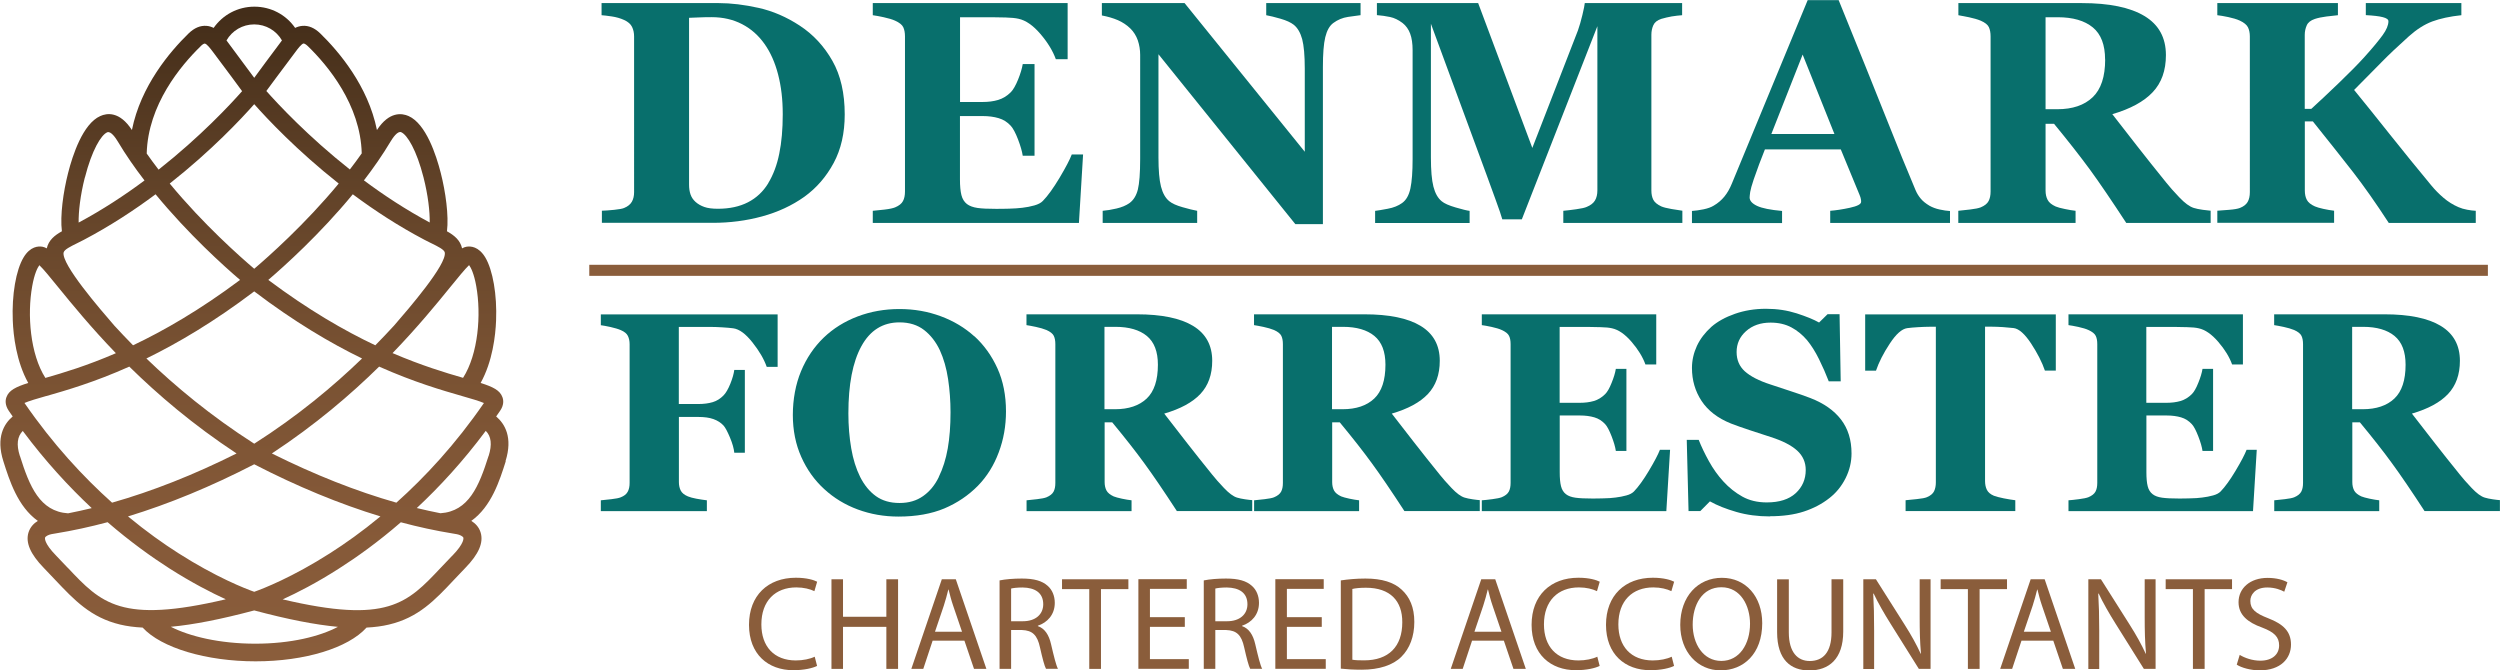
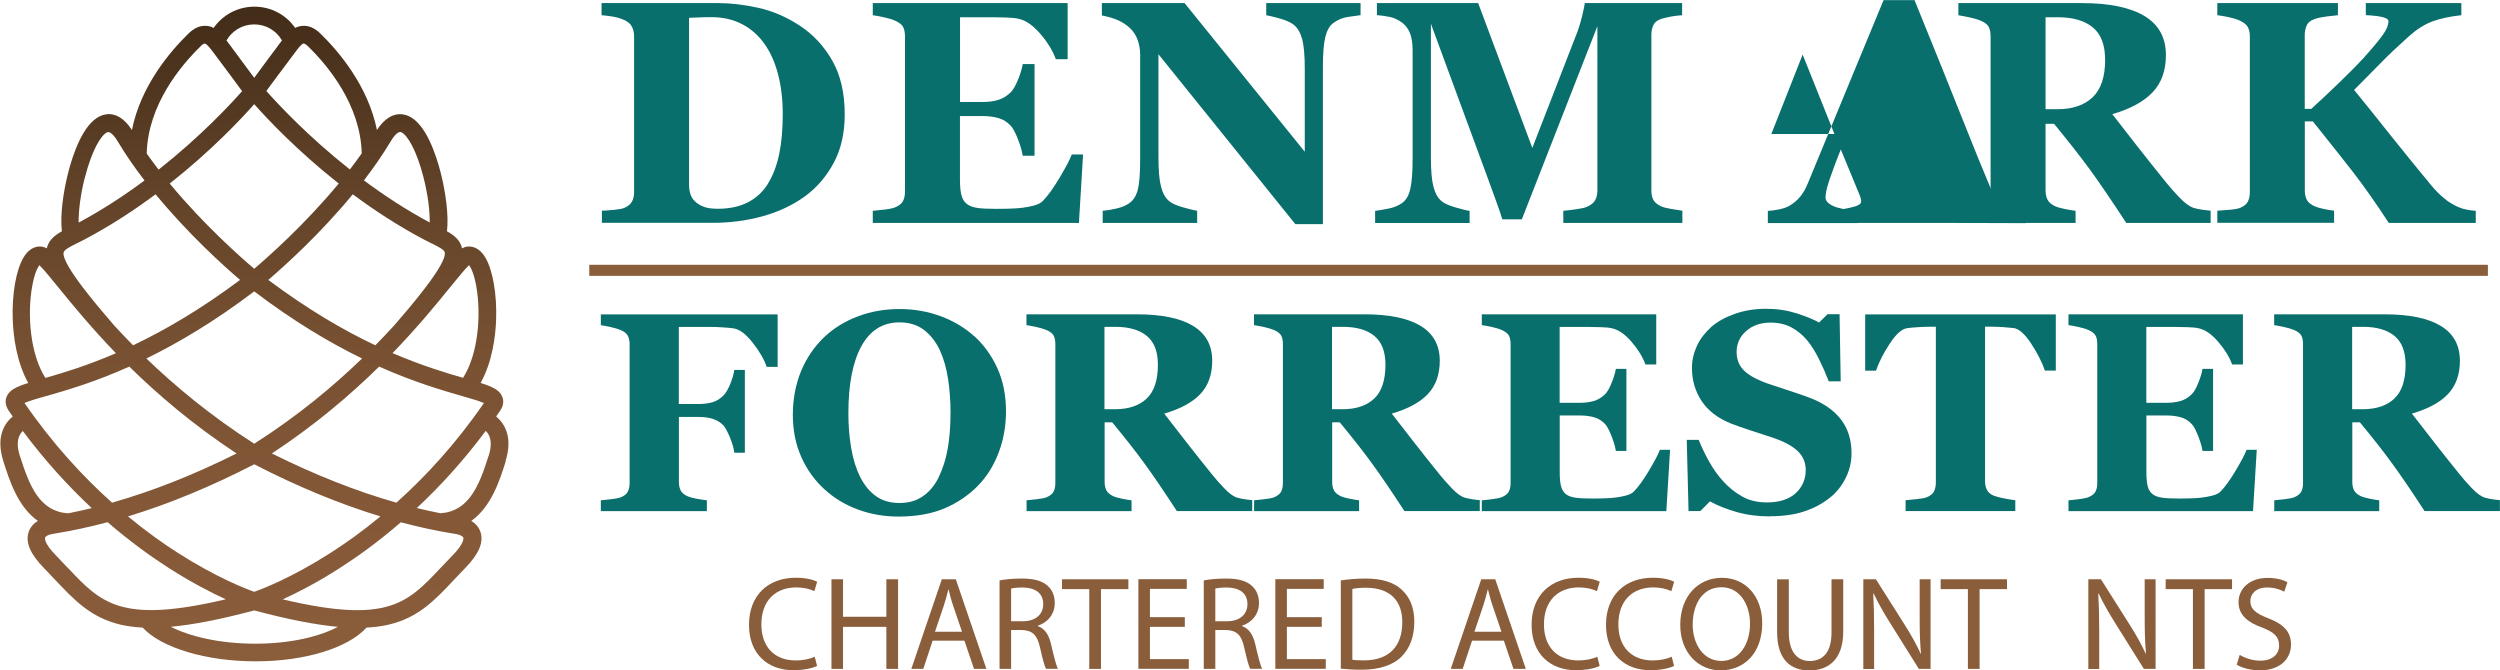
<svg xmlns="http://www.w3.org/2000/svg" id="Layer_1" data-name="Layer 1" viewBox="0 0 307.41 82.43">
  <defs>
    <style>
      .cls-1 {
        fill: #086f6c;
      }

      .cls-2 {
        fill: url(#New_Gradient_Swatch_2);
      }

      .cls-3 {
        stroke: #8a5d3b;
        stroke-miterlimit: 10;
        stroke-width: 1.36px;
      }

      .cls-3, .cls-4 {
        fill: none;
      }

      .cls-5 {
        fill: #8a5d3b;
      }
    </style>
    <linearGradient id="New_Gradient_Swatch_2" data-name="New Gradient Swatch 2" x1="31.26" y1="81.31" x2="31.26" y2=".82" gradientUnits="userSpaceOnUse">
      <stop offset="0" stop-color="#8a5d3b" />
      <stop offset=".22" stop-color="#855938" />
      <stop offset=".47" stop-color="#785132" />
      <stop offset=".73" stop-color="#614228" />
      <stop offset=".99" stop-color="#432d19" />
      <stop offset="1" stop-color="#422d19" />
    </linearGradient>
  </defs>
  <g>
    <path class="cls-1" d="m98.35,3.16c1.65,1.08,2.98,2.52,4,4.31s1.52,4,1.52,6.6c0,2.29-.45,4.28-1.36,5.97-.91,1.69-2.11,3.08-3.61,4.16-1.52,1.08-3.25,1.88-5.19,2.41-1.94.53-3.96.79-6.08.79h-13.62v-1.49c.41-.01.91-.05,1.52-.11s1.02-.14,1.22-.23c.46-.19.77-.45.95-.77.18-.32.27-.71.27-1.17V4.48c0-.43-.08-.82-.25-1.17s-.49-.63-.97-.85-.99-.36-1.53-.44c-.54-.08-.96-.13-1.25-.15V.38h14.38c1.54,0,3.18.2,4.93.59s3.44,1.12,5.07,2.19Zm-3.89,19.37c.62-1.02,1.08-2.23,1.36-3.63.29-1.4.43-3.02.43-4.85s-.19-3.42-.57-4.89-.94-2.73-1.68-3.77-1.65-1.85-2.75-2.42c-1.1-.57-2.35-.86-3.74-.86-.44,0-.95,0-1.51.03-.57.02-.99.04-1.27.05v20.51c0,.46.06.86.18,1.21.12.35.33.66.62.92s.65.47,1.08.62c.42.15.98.22,1.67.22,1.43,0,2.67-.27,3.7-.8,1.03-.53,1.86-1.31,2.49-2.34Z" />
    <path class="cls-1" d="m131.28,7.28h-1.45c-.37-1.02-1-2.06-1.9-3.11s-1.8-1.67-2.68-1.86c-.38-.09-.91-.14-1.59-.16-.68-.02-1.24-.03-1.69-.03h-3.92v10.42h2.78c.7,0,1.33-.08,1.9-.25s1.09-.48,1.56-.95c.29-.29.59-.81.89-1.54.3-.74.49-1.38.58-1.92h1.45v11.27h-1.45c-.08-.53-.27-1.2-.58-2.01-.31-.81-.61-1.36-.89-1.67-.42-.46-.91-.77-1.49-.94-.57-.17-1.23-.26-1.98-.26h-2.78v7.79c0,.81.06,1.46.18,1.93.12.48.35.84.68,1.1.32.24.75.4,1.3.48.55.08,1.3.11,2.26.11.44,0,.98,0,1.6-.02s1.17-.05,1.64-.11c.53-.06,1.03-.16,1.49-.29.46-.13.81-.31,1.04-.55.61-.62,1.29-1.57,2.06-2.85.76-1.28,1.26-2.23,1.5-2.87h1.39l-.51,8.42h-25.35v-1.49c.35-.03.84-.08,1.45-.15s1.04-.17,1.29-.27c.48-.2.81-.46.97-.77.17-.31.25-.71.25-1.19V4.48c0-.46-.07-.83-.21-1.13s-.48-.57-1.01-.81c-.33-.15-.79-.29-1.39-.42s-1.05-.21-1.35-.25V.38h23.96v6.89Z" />
    <path class="cls-1" d="m167.27,1.87c-.36.04-.86.11-1.52.21s-1.26.35-1.79.74c-.47.34-.8.93-1,1.76-.2.83-.29,2.05-.29,3.67v19.31h-3.39l-16.83-20.89v12.68c0,1.57.1,2.77.31,3.59.21.82.55,1.42,1.02,1.8.34.28.89.53,1.64.74.75.22,1.35.36,1.79.44v1.49h-11.62v-1.49c.5-.04,1.06-.13,1.7-.28.64-.15,1.18-.37,1.61-.68.5-.37.83-.92,1.02-1.67.18-.74.28-1.99.28-3.74V6.76c0-.63-.1-1.23-.29-1.8-.2-.56-.5-1.05-.92-1.46-.44-.43-.96-.77-1.53-1.02-.58-.25-1.24-.44-1.97-.58V.38h10.17l14.78,18.28v-10.22c0-1.62-.11-2.83-.32-3.63-.22-.79-.56-1.38-1.03-1.76-.37-.29-.91-.54-1.64-.75-.72-.21-1.31-.35-1.75-.43V.38h11.6v1.49Z" />
    <path class="cls-1" d="m206.88,27.41h-14.65v-1.49c.43-.04.96-.1,1.59-.19.63-.09,1.06-.18,1.29-.29.47-.19.81-.45,1.01-.78s.3-.75.3-1.26V3.22l-9.29,23.75h-2.4c-.11-.42-.4-1.25-.85-2.49-.45-1.24-.82-2.24-1.09-2.99l-6.84-18.57v16.44c0,1.57.1,2.77.31,3.59.21.82.55,1.42,1.02,1.8.32.27.89.52,1.71.76.82.24,1.39.38,1.72.42v1.49h-11.62v-1.49c.32-.04.83-.12,1.55-.26.72-.13,1.3-.37,1.76-.7.51-.36.85-.96,1.03-1.8s.27-2.05.27-3.61V6.17c0-.81-.1-1.49-.3-2.03s-.51-.97-.91-1.29c-.51-.39-1.03-.65-1.56-.76s-1.07-.19-1.62-.23V.38h12.45l6.66,17.81,5.61-14.45c.19-.53.37-1.17.55-1.91s.27-1.22.29-1.45h11.97v1.49c-.41.03-.83.08-1.28.15-.44.08-.87.18-1.28.3-.5.17-.82.42-.98.78-.16.36-.24.75-.24,1.18v19.14c0,.46.08.84.24,1.15.16.31.49.58.98.81.25.11.67.22,1.25.32.58.1,1.02.17,1.34.21v1.49Z" />
-     <path class="cls-1" d="m239.77,27.41h-14.72v-1.49c.68-.05,1.49-.17,2.41-.37.92-.2,1.39-.44,1.39-.73,0-.1,0-.22-.03-.34-.02-.13-.07-.3-.16-.51l-2.31-5.6h-9.33c-.21.52-.45,1.13-.71,1.83s-.48,1.32-.67,1.87c-.24.71-.38,1.23-.43,1.54-.04.32-.07.54-.07.67,0,.41.31.75.92,1.04.62.29,1.64.49,3.07.62v1.49h-11.08v-1.49c.42-.03.89-.09,1.42-.2.53-.11.94-.26,1.25-.45.52-.3.96-.68,1.32-1.12.36-.44.66-.97.91-1.58,1.47-3.57,2.95-7.14,4.43-10.72,1.48-3.58,3.11-7.53,4.9-11.85h3.81c2.49,6.12,4.44,10.96,5.85,14.51,1.41,3.56,2.61,6.5,3.6,8.84.16.38.37.73.63,1.04.25.31.62.61,1.09.89.36.2.77.36,1.24.46s.9.17,1.28.19v1.49Zm-14.2-10.93l-3.91-9.77-3.85,9.77h7.77Z" />
+     <path class="cls-1" d="m239.77,27.41h-14.72v-1.49c.68-.05,1.49-.17,2.41-.37.92-.2,1.39-.44,1.39-.73,0-.1,0-.22-.03-.34-.02-.13-.07-.3-.16-.51l-2.31-5.6c-.21.52-.45,1.13-.71,1.83s-.48,1.32-.67,1.87c-.24.71-.38,1.23-.43,1.54-.04.32-.07.54-.07.67,0,.41.31.75.92,1.04.62.29,1.64.49,3.07.62v1.49h-11.08v-1.49c.42-.03.89-.09,1.42-.2.53-.11.94-.26,1.25-.45.52-.3.96-.68,1.32-1.12.36-.44.66-.97.91-1.58,1.47-3.57,2.95-7.14,4.43-10.72,1.48-3.58,3.11-7.53,4.9-11.85h3.81c2.49,6.12,4.44,10.96,5.85,14.51,1.41,3.56,2.61,6.5,3.6,8.84.16.38.37.73.63,1.04.25.31.62.61,1.09.89.36.2.77.36,1.24.46s.9.17,1.28.19v1.49Zm-14.2-10.93l-3.91-9.77-3.85,9.77h7.77Z" />
    <path class="cls-1" d="m271.82,27.41h-10.37c-1.79-2.74-3.28-4.93-4.46-6.55-1.19-1.62-2.66-3.5-4.42-5.64h-1.04v8.21c0,.46.09.84.26,1.16.17.32.5.58.98.8.24.1.62.21,1.13.31.51.11.96.18,1.32.22v1.49h-14.42v-1.49c.37-.04.85-.09,1.46-.16.6-.07,1.03-.16,1.29-.26.48-.2.81-.46.97-.77.17-.31.25-.71.25-1.19V4.48c0-.46-.07-.84-.21-1.14s-.48-.57-1.01-.8c-.41-.17-.89-.3-1.44-.42-.55-.11-.99-.2-1.3-.25V.38h15.16c3.39,0,5.96.53,7.72,1.59,1.76,1.06,2.64,2.66,2.64,4.81,0,1.89-.54,3.41-1.63,4.56-1.08,1.15-2.74,2.05-4.96,2.7.86,1.12,1.87,2.41,3.02,3.88,1.15,1.47,2.35,2.98,3.59,4.51.39.5.93,1.1,1.61,1.82.68.72,1.28,1.16,1.8,1.32.29.09.66.17,1.11.23.45.06.77.1.96.11v1.49Zm-12.97-20.09c0-1.8-.5-3.12-1.51-3.95-1.01-.83-2.45-1.25-4.31-1.25h-1.5v11.31h1.45c1.87,0,3.31-.49,4.34-1.47,1.03-.98,1.54-2.53,1.54-4.65Z" />
    <path class="cls-1" d="m304.43,27.41h-10.7c-1.61-2.48-3.07-4.54-4.36-6.21-1.29-1.66-2.95-3.75-4.97-6.27h-.99v8.49c0,.46.08.84.25,1.16s.5.58.99.8c.23.1.57.2,1.02.3.45.1.9.18,1.34.23v1.49h-14.36v-1.49c.34-.03.83-.06,1.46-.11.63-.05,1.07-.13,1.32-.23.46-.18.77-.43.95-.74s.27-.72.27-1.2V4.48c0-.44-.08-.82-.23-1.12s-.48-.58-.99-.82c-.39-.18-.87-.32-1.43-.44s-1.01-.19-1.35-.23V.38h14.83v1.49c-.39.04-.87.09-1.42.16-.55.07-1.03.17-1.42.3-.5.17-.83.42-.99.78s-.25.75-.25,1.18v9.1h.8c.99-.9,2.15-1.99,3.47-3.26s2.34-2.31,3.07-3.12c1.02-1.13,1.76-2.03,2.24-2.69.48-.66.71-1.23.71-1.71,0-.22-.23-.38-.69-.5s-1.16-.2-2.09-.25V.38h11.75v1.49c-1.42.15-2.61.41-3.58.77-.96.36-1.92.97-2.87,1.82-1.36,1.22-2.47,2.27-3.35,3.17-.88.89-2.01,2.04-3.39,3.43,1.22,1.49,2.68,3.31,4.39,5.46,1.71,2.15,3.42,4.25,5.12,6.3.43.52.92,1.02,1.48,1.5s1.17.86,1.84,1.15c.32.14.68.25,1.08.32s.75.12,1.05.13v1.49Z" />
    <path class="cls-1" d="m95.61,45.11h-1.33c-.33-.94-.91-1.94-1.75-3s-1.62-1.64-2.37-1.74c-.34-.05-.79-.08-1.36-.12s-1.09-.05-1.57-.05h-3.76v9.48h2.4c.68,0,1.27-.08,1.77-.23s.94-.43,1.33-.83c.28-.28.56-.76.83-1.42.27-.67.43-1.24.49-1.71h1.3v10.18h-1.3c-.05-.51-.22-1.13-.53-1.87s-.57-1.22-.78-1.46c-.33-.36-.75-.63-1.26-.81-.51-.18-1.12-.26-1.84-.26h-2.4v8.01c0,.41.08.76.23,1.05s.45.53.88.71c.25.1.59.2,1.03.28.44.08.87.15,1.3.2v1.33h-13.04v-1.33c.33-.03.77-.08,1.31-.14.54-.06.93-.14,1.14-.23.41-.16.69-.38.85-.67.16-.28.24-.65.24-1.09v-17.07c0-.39-.07-.72-.21-1.01-.14-.29-.43-.53-.88-.72-.32-.14-.74-.26-1.26-.38-.52-.11-.92-.19-1.19-.22v-1.33h21.74v6.46Z" />
    <path class="cls-1" d="m119.81,41.34c1.19,1.09,2.14,2.41,2.84,3.96.7,1.55,1.05,3.31,1.05,5.29,0,1.76-.29,3.44-.89,5.03-.59,1.59-1.44,2.96-2.56,4.11-1.17,1.19-2.55,2.12-4.13,2.79-1.58.66-3.46,1-5.64,1-1.76,0-3.43-.29-5-.87-1.57-.58-2.95-1.42-4.14-2.52-1.18-1.08-2.12-2.39-2.81-3.94-.69-1.54-1.04-3.27-1.04-5.17s.34-3.77,1.01-5.38,1.61-2.99,2.79-4.13c1.17-1.12,2.56-1.99,4.17-2.6,1.61-.61,3.32-.91,5.14-.91s3.5.3,5.09.89c1.59.59,2.96,1.42,4.12,2.47Zm-4.38,17.32c.51-1.04.88-2.21,1.11-3.52.23-1.31.34-2.79.34-4.44,0-1.4-.1-2.76-.3-4.09-.2-1.33-.54-2.51-1.01-3.54-.49-1.04-1.14-1.87-1.94-2.49s-1.81-.94-3.02-.94c-2.06,0-3.62.98-4.69,2.93s-1.6,4.71-1.6,8.27c0,1.51.12,2.94.35,4.29.23,1.34.6,2.52,1.1,3.52.51,1.01,1.16,1.8,1.94,2.36s1.75.84,2.9.84,2.09-.28,2.9-.85c.81-.57,1.45-1.35,1.93-2.34Z" />
    <path class="cls-1" d="m153.99,62.84h-9.28c-1.6-2.46-2.93-4.41-3.99-5.86-1.06-1.46-2.38-3.14-3.96-5.05h-.93v7.35c0,.41.08.76.23,1.04.15.28.45.52.88.72.22.09.55.18,1.01.28.46.1.86.16,1.19.2v1.33h-12.91v-1.33c.33-.03.76-.08,1.3-.14s.92-.14,1.15-.23c.43-.18.72-.41.87-.69.15-.28.22-.63.22-1.07v-17.07c0-.41-.06-.75-.19-1.02-.13-.27-.43-.51-.9-.72-.36-.15-.79-.27-1.29-.38-.49-.1-.88-.18-1.17-.22v-1.33h13.57c3.03,0,5.34.47,6.91,1.42,1.57.95,2.36,2.38,2.36,4.3,0,1.69-.49,3.05-1.46,4.08s-2.45,1.83-4.44,2.41c.77,1,1.67,2.16,2.7,3.48s2.1,2.67,3.21,4.04c.35.44.83.99,1.44,1.63.61.64,1.14,1.04,1.61,1.18.26.08.59.15,1,.21.4.06.69.09.86.1v1.33Zm-11.61-17.99c0-1.61-.45-2.79-1.36-3.54-.9-.74-2.19-1.12-3.86-1.12h-1.35v10.13h1.3c1.67,0,2.97-.44,3.89-1.31s1.38-2.26,1.38-4.16Z" />
    <path class="cls-1" d="m181.97,62.84h-9.28c-1.6-2.46-2.93-4.41-3.99-5.86-1.06-1.46-2.38-3.14-3.96-5.05h-.93v7.35c0,.41.08.76.23,1.04.15.28.45.52.88.72.22.09.55.18,1.01.28.46.1.86.16,1.19.2v1.33h-12.91v-1.33c.33-.03.76-.08,1.3-.14s.92-.14,1.15-.23c.43-.18.72-.41.87-.69.15-.28.22-.63.22-1.07v-17.07c0-.41-.06-.75-.19-1.02-.13-.27-.43-.51-.9-.72-.36-.15-.79-.27-1.29-.38-.49-.1-.88-.18-1.17-.22v-1.33h13.57c3.03,0,5.34.47,6.91,1.42,1.57.95,2.36,2.38,2.36,4.3,0,1.69-.49,3.05-1.46,4.08s-2.45,1.83-4.44,2.41c.77,1,1.67,2.16,2.7,3.48s2.1,2.67,3.21,4.04c.35.44.83.99,1.44,1.63.61.64,1.14,1.04,1.61,1.18.26.08.59.15,1,.21.4.06.69.09.86.1v1.33Zm-11.61-17.99c0-1.61-.45-2.79-1.36-3.54-.9-.74-2.19-1.12-3.86-1.12h-1.35v10.13h1.3c1.67,0,2.97-.44,3.89-1.31s1.38-2.26,1.38-4.16Z" />
    <path class="cls-1" d="m203.63,44.82h-1.3c-.33-.92-.9-1.85-1.71-2.79-.81-.94-1.61-1.49-2.4-1.66-.34-.08-.82-.13-1.42-.14-.61-.02-1.11-.03-1.51-.03h-3.51v9.33h2.49c.62,0,1.19-.07,1.71-.22.51-.15.98-.43,1.4-.85.26-.26.53-.72.79-1.38.27-.66.44-1.23.52-1.72h1.3v10.09h-1.3c-.07-.48-.24-1.08-.52-1.8-.28-.72-.54-1.22-.79-1.49-.38-.41-.82-.69-1.33-.84-.51-.15-1.1-.23-1.77-.23h-2.49v6.97c0,.73.05,1.3.16,1.73.11.43.31.75.61.98.28.22.67.36,1.17.43.5.07,1.17.1,2.02.1.4,0,.88,0,1.43-.02.56-.01,1.04-.04,1.47-.1.48-.06.92-.14,1.34-.26.42-.11.72-.28.93-.49.54-.56,1.16-1.41,1.84-2.55.68-1.14,1.13-2,1.35-2.57h1.25l-.46,7.54h-22.69v-1.33c.32-.02.75-.07,1.29-.14.55-.07.93-.15,1.16-.24.43-.18.72-.41.87-.69.15-.28.22-.63.22-1.07v-17.07c0-.41-.06-.75-.19-1.01-.13-.27-.43-.51-.9-.72-.29-.14-.71-.26-1.24-.38-.53-.11-.94-.19-1.21-.22v-1.33h21.45v6.17Z" />
    <path class="cls-1" d="m217.64,63.5c-1.48,0-2.86-.18-4.13-.55-1.28-.37-2.36-.8-3.25-1.3l-1.18,1.19h-1.45l-.22-8.75h1.47c.33.83.75,1.71,1.26,2.63.51.92,1.1,1.75,1.77,2.48.69.76,1.47,1.38,2.33,1.86s1.86.72,3.01.72c1.55,0,2.73-.38,3.55-1.13s1.24-1.71,1.24-2.86c0-.94-.35-1.74-1.05-2.38s-1.78-1.2-3.25-1.67c-.95-.31-1.83-.59-2.63-.86-.8-.26-1.55-.53-2.26-.8-1.62-.65-2.83-1.58-3.62-2.78s-1.18-2.55-1.18-4.05c0-.94.21-1.85.61-2.72.41-.87,1.01-1.65,1.79-2.35.75-.65,1.71-1.18,2.88-1.59,1.17-.41,2.44-.62,3.82-.62s2.6.19,3.77.56c1.17.38,2.09.75,2.76,1.13l1.04-1.02h1.48l.14,8.25h-1.47c-.34-.89-.74-1.8-1.2-2.73-.46-.93-.95-1.7-1.46-2.32-.56-.66-1.2-1.19-1.93-1.58-.73-.39-1.58-.59-2.56-.59-1.23,0-2.23.35-3.01,1.04-.78.69-1.17,1.55-1.17,2.58,0,.97.34,1.76,1.01,2.37.68.61,1.73,1.16,3.16,1.62.84.28,1.7.57,2.57.85.88.28,1.65.56,2.34.82,1.65.64,2.9,1.52,3.76,2.64s1.29,2.51,1.29,4.17c0,1.05-.24,2.06-.73,3.04-.49.98-1.15,1.79-1.98,2.44-.91.72-1.96,1.27-3.15,1.66-1.19.39-2.59.58-4.18.58Z" />
    <path class="cls-1" d="m252.78,45.57h-1.33c-.35-1.03-.92-2.14-1.69-3.32-.78-1.18-1.49-1.82-2.15-1.91-.36-.04-.81-.08-1.34-.12-.53-.03-.99-.05-1.38-.05h-.8v18.97c0,.41.07.77.22,1.08.15.31.44.56.87.74.26.1.67.21,1.22.32.55.11,1.02.18,1.41.23v1.33h-13.49v-1.33c.33-.03.79-.08,1.39-.14s1-.14,1.22-.23c.44-.18.74-.43.89-.73.15-.31.22-.67.22-1.09v-19.14h-.8c-.39,0-.85.02-1.38.05-.53.03-.98.07-1.34.12-.66.09-1.38.73-2.15,1.91-.78,1.18-1.34,2.29-1.69,3.32h-1.33v-6.92h23.44v6.92Z" />
    <path class="cls-1" d="m275.77,44.82h-1.3c-.33-.92-.9-1.85-1.71-2.79-.81-.94-1.61-1.49-2.4-1.66-.34-.08-.82-.13-1.42-.14-.61-.02-1.11-.03-1.51-.03h-3.51v9.33h2.49c.62,0,1.19-.07,1.71-.22.51-.15.98-.43,1.4-.85.26-.26.53-.72.79-1.38.27-.66.44-1.23.52-1.72h1.3v10.09h-1.3c-.07-.48-.24-1.08-.52-1.8-.28-.72-.54-1.22-.79-1.49-.38-.41-.82-.69-1.33-.84-.51-.15-1.1-.23-1.77-.23h-2.49v6.97c0,.73.05,1.3.16,1.73.11.43.31.75.61.98.28.22.67.36,1.17.43.5.07,1.17.1,2.02.1.4,0,.88,0,1.43-.02.56-.01,1.04-.04,1.47-.1.48-.06.92-.14,1.34-.26.42-.11.72-.28.93-.49.54-.56,1.16-1.41,1.84-2.55.68-1.14,1.13-2,1.35-2.57h1.25l-.46,7.54h-22.69v-1.33c.32-.02.75-.07,1.29-.14.55-.07.93-.15,1.16-.24.43-.18.72-.41.87-.69.15-.28.22-.63.22-1.07v-17.07c0-.41-.06-.75-.19-1.01-.13-.27-.43-.51-.9-.72-.29-.14-.71-.26-1.24-.38-.53-.11-.94-.19-1.21-.22v-1.33h21.45v6.17Z" />
    <path class="cls-1" d="m307.41,62.84h-9.28c-1.6-2.46-2.93-4.41-3.99-5.86-1.06-1.46-2.38-3.14-3.96-5.05h-.93v7.35c0,.41.08.76.23,1.04.15.28.45.52.88.72.22.09.55.18,1.01.28.46.1.86.16,1.19.2v1.33h-12.91v-1.33c.33-.03.76-.08,1.3-.14s.92-.14,1.15-.23c.43-.18.72-.41.87-.69.15-.28.22-.63.22-1.07v-17.07c0-.41-.06-.75-.19-1.02-.13-.27-.43-.51-.9-.72-.36-.15-.79-.27-1.29-.38-.49-.1-.88-.18-1.17-.22v-1.33h13.57c3.03,0,5.34.47,6.91,1.42,1.57.95,2.36,2.38,2.36,4.3,0,1.69-.49,3.05-1.46,4.08s-2.45,1.83-4.44,2.41c.77,1,1.67,2.16,2.7,3.48s2.1,2.67,3.21,4.04c.35.44.83.99,1.44,1.63.61.64,1.14,1.04,1.61,1.18.26.08.59.15,1,.21.4.06.69.09.86.1v1.33Zm-11.61-17.99c0-1.61-.45-2.79-1.36-3.54-.9-.74-2.19-1.12-3.86-1.12h-1.35v10.13h1.3c1.67,0,2.97-.44,3.89-1.31s1.38-2.26,1.38-4.16Z" />
  </g>
  <g>
    <path class="cls-5" d="m100.46,81.89c-.52.26-1.57.52-2.91.52-3.11,0-5.45-1.96-5.45-5.58s2.34-5.79,5.76-5.79c1.37,0,2.24.29,2.62.49l-.34,1.16c-.54-.26-1.31-.46-2.22-.46-2.58,0-4.3,1.65-4.3,4.55,0,2.7,1.55,4.43,4.24,4.43.87,0,1.75-.18,2.32-.46l.29,1.13Z" />
    <path class="cls-5" d="m103.66,71.23v4.61h5.33v-4.61h1.44v11.02h-1.44v-5.17h-5.33v5.17h-1.42v-11.02h1.42Z" />
    <path class="cls-5" d="m114.68,78.78l-1.15,3.47h-1.47l3.75-11.02h1.72l3.76,11.02h-1.52l-1.18-3.47h-3.91Zm3.61-1.11l-1.08-3.17c-.25-.72-.41-1.38-.57-2.01h-.03c-.16.65-.34,1.33-.56,2l-1.08,3.19h3.32Z" />
    <path class="cls-5" d="m122.91,71.37c.72-.15,1.75-.23,2.73-.23,1.52,0,2.5.28,3.19.9.56.49.87,1.24.87,2.09,0,1.46-.92,2.42-2.08,2.81v.05c.85.29,1.36,1.08,1.62,2.22.36,1.54.62,2.6.85,3.03h-1.47c-.18-.31-.43-1.26-.74-2.63-.33-1.52-.92-2.09-2.21-2.14h-1.34v4.78h-1.42v-10.88Zm1.42,5.02h1.46c1.52,0,2.49-.83,2.49-2.09,0-1.42-1.03-2.04-2.54-2.06-.69,0-1.18.07-1.41.13v4.02Z" />
    <path class="cls-5" d="m133.94,72.44h-3.35v-1.21h8.16v1.21h-3.37v9.81h-1.44v-9.81Z" />
    <path class="cls-5" d="m145.69,77.08h-4.29v3.97h4.78v1.19h-6.2v-11.02h5.95v1.19h-4.53v3.48h4.29v1.18Z" />
    <path class="cls-5" d="m148.02,71.37c.72-.15,1.75-.23,2.73-.23,1.52,0,2.5.28,3.19.9.56.49.87,1.24.87,2.09,0,1.46-.92,2.42-2.08,2.81v.05c.85.29,1.36,1.08,1.62,2.22.36,1.54.62,2.6.85,3.03h-1.47c-.18-.31-.43-1.26-.74-2.63-.33-1.52-.92-2.09-2.21-2.14h-1.34v4.78h-1.42v-10.88Zm1.42,5.02h1.46c1.52,0,2.49-.83,2.49-2.09,0-1.42-1.03-2.04-2.54-2.06-.69,0-1.18.07-1.41.13v4.02Z" />
    <path class="cls-5" d="m162.53,77.08h-4.29v3.97h4.78v1.19h-6.2v-11.02h5.95v1.19h-4.53v3.48h4.29v1.18Z" />
    <path class="cls-5" d="m164.87,71.37c.87-.13,1.9-.23,3.03-.23,2.04,0,3.5.47,4.46,1.37.98.9,1.55,2.17,1.55,3.96s-.56,3.27-1.59,4.29c-1.03,1.03-2.73,1.59-4.87,1.59-1.01,0-1.87-.05-2.58-.13v-10.85Zm1.42,9.75c.36.07.88.08,1.44.08,3.04,0,4.7-1.7,4.7-4.68.02-2.6-1.46-4.25-4.47-4.25-.74,0-1.29.06-1.67.15v8.7Z" />
    <path class="cls-5" d="m181.01,78.78l-1.15,3.47h-1.47l3.75-11.02h1.72l3.76,11.02h-1.52l-1.18-3.47h-3.91Zm3.61-1.11l-1.08-3.17c-.25-.72-.41-1.38-.57-2.01h-.03c-.16.65-.34,1.33-.56,2l-1.08,3.19h3.32Z" />
    <path class="cls-5" d="m196.69,81.89c-.52.26-1.57.52-2.91.52-3.11,0-5.45-1.96-5.45-5.58s2.34-5.79,5.76-5.79c1.37,0,2.24.29,2.62.49l-.34,1.16c-.54-.26-1.31-.46-2.22-.46-2.58,0-4.3,1.65-4.3,4.55,0,2.7,1.55,4.43,4.24,4.43.87,0,1.75-.18,2.32-.46l.29,1.13Z" />
    <path class="cls-5" d="m205.84,81.89c-.52.26-1.57.52-2.91.52-3.11,0-5.45-1.96-5.45-5.58s2.34-5.79,5.76-5.79c1.37,0,2.24.29,2.62.49l-.34,1.16c-.54-.26-1.31-.46-2.22-.46-2.58,0-4.3,1.65-4.3,4.55,0,2.7,1.55,4.43,4.24,4.43.87,0,1.75-.18,2.32-.46l.29,1.13Z" />
    <path class="cls-5" d="m216.69,76.62c0,3.79-2.31,5.81-5.12,5.81s-4.96-2.26-4.96-5.59c0-3.5,2.18-5.79,5.12-5.79s4.96,2.31,4.96,5.58Zm-8.55.18c0,2.36,1.28,4.47,3.52,4.47s3.53-2.08,3.53-4.58c0-2.19-1.14-4.48-3.52-4.48s-3.53,2.18-3.53,4.6Z" />
    <path class="cls-5" d="m219.96,71.23v6.53c0,2.47,1.1,3.52,2.57,3.52,1.64,0,2.68-1.08,2.68-3.52v-6.53h1.44v6.43c0,3.39-1.78,4.78-4.17,4.78-2.26,0-3.96-1.29-3.96-4.71v-6.49h1.44Z" />
    <path class="cls-5" d="m229.12,82.25v-11.02h1.55l3.53,5.58c.82,1.29,1.46,2.45,1.98,3.58l.03-.02c-.13-1.47-.16-2.81-.16-4.53v-4.61h1.34v11.02h-1.44l-3.5-5.59c-.77-1.23-1.5-2.49-2.06-3.68l-.05.02c.08,1.39.11,2.72.11,4.55v4.71h-1.34Z" />
    <path class="cls-5" d="m241.98,72.44h-3.35v-1.21h8.16v1.21h-3.37v9.81h-1.44v-9.81Z" />
-     <path class="cls-5" d="m248.57,78.78l-1.15,3.47h-1.47l3.75-11.02h1.72l3.76,11.02h-1.52l-1.18-3.47h-3.91Zm3.61-1.11l-1.08-3.17c-.25-.72-.41-1.38-.57-2.01h-.03c-.16.65-.34,1.33-.56,2l-1.08,3.19h3.32Z" />
    <path class="cls-5" d="m256.79,82.25v-11.02h1.55l3.53,5.58c.82,1.29,1.46,2.45,1.98,3.58l.03-.02c-.13-1.47-.16-2.81-.16-4.53v-4.61h1.34v11.02h-1.44l-3.5-5.59c-.77-1.23-1.5-2.49-2.06-3.68l-.05.02c.08,1.39.12,2.72.12,4.55v4.71h-1.34Z" />
    <path class="cls-5" d="m269.65,72.44h-3.35v-1.21h8.16v1.21h-3.37v9.81h-1.44v-9.81Z" />
    <path class="cls-5" d="m275.39,80.52c.64.39,1.57.72,2.55.72,1.46,0,2.31-.77,2.31-1.88,0-1.03-.59-1.62-2.08-2.19-1.8-.64-2.91-1.57-2.91-3.12,0-1.72,1.42-2.99,3.57-2.99,1.13,0,1.95.26,2.44.54l-.39,1.16c-.36-.2-1.1-.52-2.09-.52-1.5,0-2.08.9-2.08,1.65,0,1.03.67,1.54,2.19,2.13,1.86.72,2.81,1.62,2.81,3.24,0,1.7-1.26,3.17-3.86,3.17-1.06,0-2.22-.31-2.81-.7l.36-1.19Z" />
  </g>
  <path class="cls-4" d="m46.79,32.47c-3.87-1.89-8.32-4.51-13.26-8.25-4.93,3.74-9.39,6.37-13.26,8.25,3.52,3.4,7.89,7.06,13.26,10.48,5.36-3.43,9.73-7.08,13.26-10.48Z" />
  <path class="cls-4" d="m23.14,10.94c4.16,5.04,8.7,9.04,10.39,10.48,1.69-1.44,6.23-5.45,10.39-10.48-5.14-4.05-8.81-7.97-10.39-9.76-1.58,1.78-5.25,5.7-10.39,9.76Z" />
  <path class="cls-4" d="m45.66,12.27c-4.05,4.92-8.41,8.84-10.39,10.53,4.93,3.69,9.35,6.23,13.16,8.04.82-.83,1.58-1.64,2.3-2.42h0c1.79-2.07,6.53-7.55,6.24-9-.07-.35-.84-.73-1.65-1.13-.27-.13-.56-.28-.85-.43-3.21-1.69-6.17-3.63-8.8-5.59Z" />
  <path class="cls-4" d="m18.63,30.84c3.81-1.8,8.23-4.35,13.16-8.04-1.97-1.69-6.34-5.61-10.39-10.53-2.63,1.96-5.59,3.9-8.8,5.59-.3.16-.58.3-.85.43-.81.4-1.58.78-1.65,1.13-.29,1.45,4.45,6.94,6.24,9h0c.72.78,1.48,1.59,2.3,2.42Z" />
  <path class="cls-2" d="m62.16,56.71c.92-2.93-.08-4.59-1.15-5.5.16-.23.32-.46.48-.69.49-.71.43-1.31.29-1.68-.3-.84-1.14-1.26-2.68-1.75,1.47-2.64,1.83-5.84,1.9-7.67.13-3.16-.4-6.21-1.33-7.77-.82-1.35-1.8-1.4-2.32-1.31-.18.03-.35.1-.53.2-.23-1.01-.96-1.6-1.86-2.1.24-1.92-.17-4.84-.76-7.16-.56-2.21-1.82-6.06-3.96-7.01-.81-.36-2.38-.6-3.89,1.72-1.09-5.42-4.68-9.65-6.97-11.88-.7-.68-1.44-.99-2.2-.93-.33.03-.62.12-.89.25-1.12-1.62-2.97-2.61-5.01-2.61h0s0,0,0,0,0,0,0,0h0c-2.04,0-3.89,1-5.01,2.61-.27-.13-.56-.23-.88-.25-.76-.06-1.5.25-2.2.93-2.29,2.23-5.89,6.46-6.97,11.88-1.51-2.33-3.08-2.09-3.89-1.72-2.14.95-3.4,4.8-3.96,7.01-.59,2.32-1,5.24-.76,7.16-.9.5-1.63,1.09-1.86,2.1-.18-.1-.36-.17-.53-.2-.51-.09-1.5-.05-2.32,1.31-.94,1.56-1.46,4.61-1.33,7.77.07,1.83.43,5.03,1.9,7.67-1.54.49-2.38.91-2.68,1.75-.14.37-.19.97.29,1.68.16.23.32.46.48.69-1.07.9-2.08,2.57-1.15,5.5.75,2.37,1.77,5.59,4.24,7.34-.47.29-.92.73-1.14,1.4-.4,1.25.22,2.69,1.89,4.4.49.5.95.99,1.39,1.46,2.35,2.48,4.37,4.63,7.99,5.49.84.2,1.75.32,2.76.37,2.29,2.5,7.84,4.15,13.89,4.15s11.38-1.64,13.64-4.15c1-.05,1.92-.17,2.75-.37,3.62-.85,5.65-3,7.99-5.49.44-.47.9-.96,1.39-1.46,1.67-1.71,2.29-3.14,1.89-4.4-.21-.67-.67-1.11-1.14-1.4,2.47-1.75,3.49-4.97,4.24-7.34Zm-2.08-.66c-1.18,3.73-2.44,6.83-5.92,7.06-.96-.19-1.93-.4-2.91-.64,2.79-2.6,5.69-5.74,8.48-9.49.68.67.79,1.69.36,3.07Zm-.57-6.5c-3.49,5.08-7.25,9.11-10.77,12.26-4.93-1.4-10.05-3.43-15.31-6.05,5.36-3.53,9.7-7.25,13.19-10.68,4.31,1.92,7.77,2.92,10.2,3.62,1.06.3,2.15.62,2.69.86Zm-28.25,23.22c-1.08-.38-4.68-1.78-9.33-4.75-1.82-1.16-3.93-2.65-6.19-4.52,5.02-1.53,10.21-3.67,15.52-6.41,5.31,2.74,10.5,4.88,15.52,6.41-2.26,1.87-4.37,3.36-6.19,4.52-4.65,2.97-8.25,4.37-9.33,4.75ZM7.83,31.04c.07-.35.84-.73,1.65-1.13.27-.13.56-.28.85-.43,3.21-1.69,6.17-3.63,8.8-5.59,4.05,4.92,8.41,8.84,10.39,10.53-4.93,3.69-9.35,6.23-13.16,8.04-.82-.83-1.58-1.64-2.3-2.42h0c-1.79-2.07-6.53-7.55-6.24-9ZM31.26,12.81c1.58,1.78,5.25,5.7,10.39,9.76-4.16,5.03-8.7,9.04-10.39,10.48-1.69-1.44-6.23-5.44-10.39-10.48,5.14-4.05,8.81-7.97,10.39-9.76Zm21.78,17.1c.81.4,1.58.78,1.65,1.13.29,1.45-4.45,6.94-6.24,9h0c-.72.78-1.48,1.59-2.3,2.42-3.81-1.8-8.23-4.35-13.16-8.04,1.97-1.69,6.34-5.61,10.39-10.53,2.63,1.96,5.59,3.9,8.8,5.59.3.16.58.3.85.43Zm-21.78,5.92c4.93,3.74,9.39,6.37,13.26,8.25-3.52,3.4-7.89,7.06-13.26,10.48-5.36-3.43-9.73-7.08-13.26-10.48,3.87-1.89,8.32-4.51,13.26-8.25Zm26.42-3.23c.22.29.61,1.05.88,2.58.63,3.51.25,8.35-1.62,11.28-2.18-.63-5.1-1.51-8.67-3.04,3.08-3.19,5.4-6.03,7.09-8.11.91-1.12,1.84-2.26,2.32-2.71Zm-9.64-15.22c.24-.4.85-1.32,1.3-1.12.74.33,1.88,2.18,2.74,5.56.56,2.2.78,4.2.76,5.54-2.93-1.57-5.65-3.36-8.09-5.18,1.18-1.53,2.3-3.14,3.29-4.8Zm-10.7-12.03c.06,0,.24.06.51.32,2.43,2.36,6.48,7.19,6.63,13.19-.47.67-.96,1.33-1.46,1.98-5.15-4.07-8.84-8.04-10.27-9.65.47-.64,1.3-1.77,3.5-4.7l.12-.16c.23-.31.72-.97.98-.99Zm-6.08-2.35c1.43,0,2.72.76,3.41,1.97-.02.03-.04.05-.06.08l-.11.15c-1.41,1.88-2.47,3.31-3.24,4.37-.78-1.06-1.84-2.49-3.24-4.37l-.11-.15s-.04-.05-.06-.08c.7-1.21,1.98-1.97,3.41-1.97Zm-6.59,2.68c.27-.27.45-.33.51-.32.26.02.74.68.98.99l.12.16c1.86,2.48,2.91,3.9,3.49,4.7-1.43,1.62-5.11,5.58-10.27,9.65-.5-.65-.99-1.31-1.46-1.98.15-6,4.19-10.82,6.63-13.19Zm-14.23,16.15c.86-3.38,1.99-5.23,2.74-5.56.45-.2,1.06.72,1.3,1.12.99,1.66,2.11,3.27,3.29,4.8-2.44,1.82-5.17,3.61-8.1,5.18-.02-1.34.2-3.33.76-5.54Zm-6.48,13.36c.27-1.53.66-2.29.88-2.58.48.44,1.41,1.59,2.32,2.71,1.69,2.07,4.01,4.92,7.09,8.11-3.56,1.54-6.49,2.42-8.67,3.04-1.87-2.93-2.25-7.77-1.62-11.28Zm1.74,13.51c2.43-.7,5.89-1.69,10.2-3.62,3.49,3.43,7.83,7.15,13.19,10.68-5.26,2.63-10.38,4.65-15.31,6.05-3.52-3.15-7.27-7.18-10.77-12.26.54-.24,1.63-.56,2.69-.86Zm-3.26,7.36c-.44-1.38-.32-2.39.36-3.07,2.79,3.74,5.69,6.88,8.48,9.49-.98.24-1.95.45-2.91.64-3.48-.23-4.75-3.33-5.92-7.06Zm5.89,13.76c-.45-.48-.92-.97-1.42-1.49-1.55-1.58-1.38-2.19-1.37-2.22.06-.18.46-.37.79-.43.13-.02.31-.05.52-.09,2.09-.34,4.21-.8,6.38-1.38,2.79,2.41,5.41,4.28,7.61,5.69,2.77,1.76,5.16,2.99,6.92,3.79-12.9,3.04-15.31.49-19.43-3.88Zm12.69,7.25c2.79-.26,6.15-.92,10.24-2.01,4.12,1.1,7.49,1.76,10.29,2.02-2.21,1.17-5.77,2.07-10.16,2.07s-8.08-.9-10.37-2.07Zm34.59-8.74c-.5.51-.97,1.01-1.42,1.49-4.12,4.37-6.53,6.92-19.43,3.88,1.76-.8,4.16-2.02,6.92-3.79,2.2-1.4,4.82-3.27,7.61-5.69,2.16.58,4.29,1.04,6.38,1.38.21.03.39.06.52.09.33.06.73.25.79.43,0,.03.18.63-1.37,2.22Z" />
  <line class="cls-3" x1="72.46" y1="33.24" x2="305.92" y2="33.24" />
</svg>